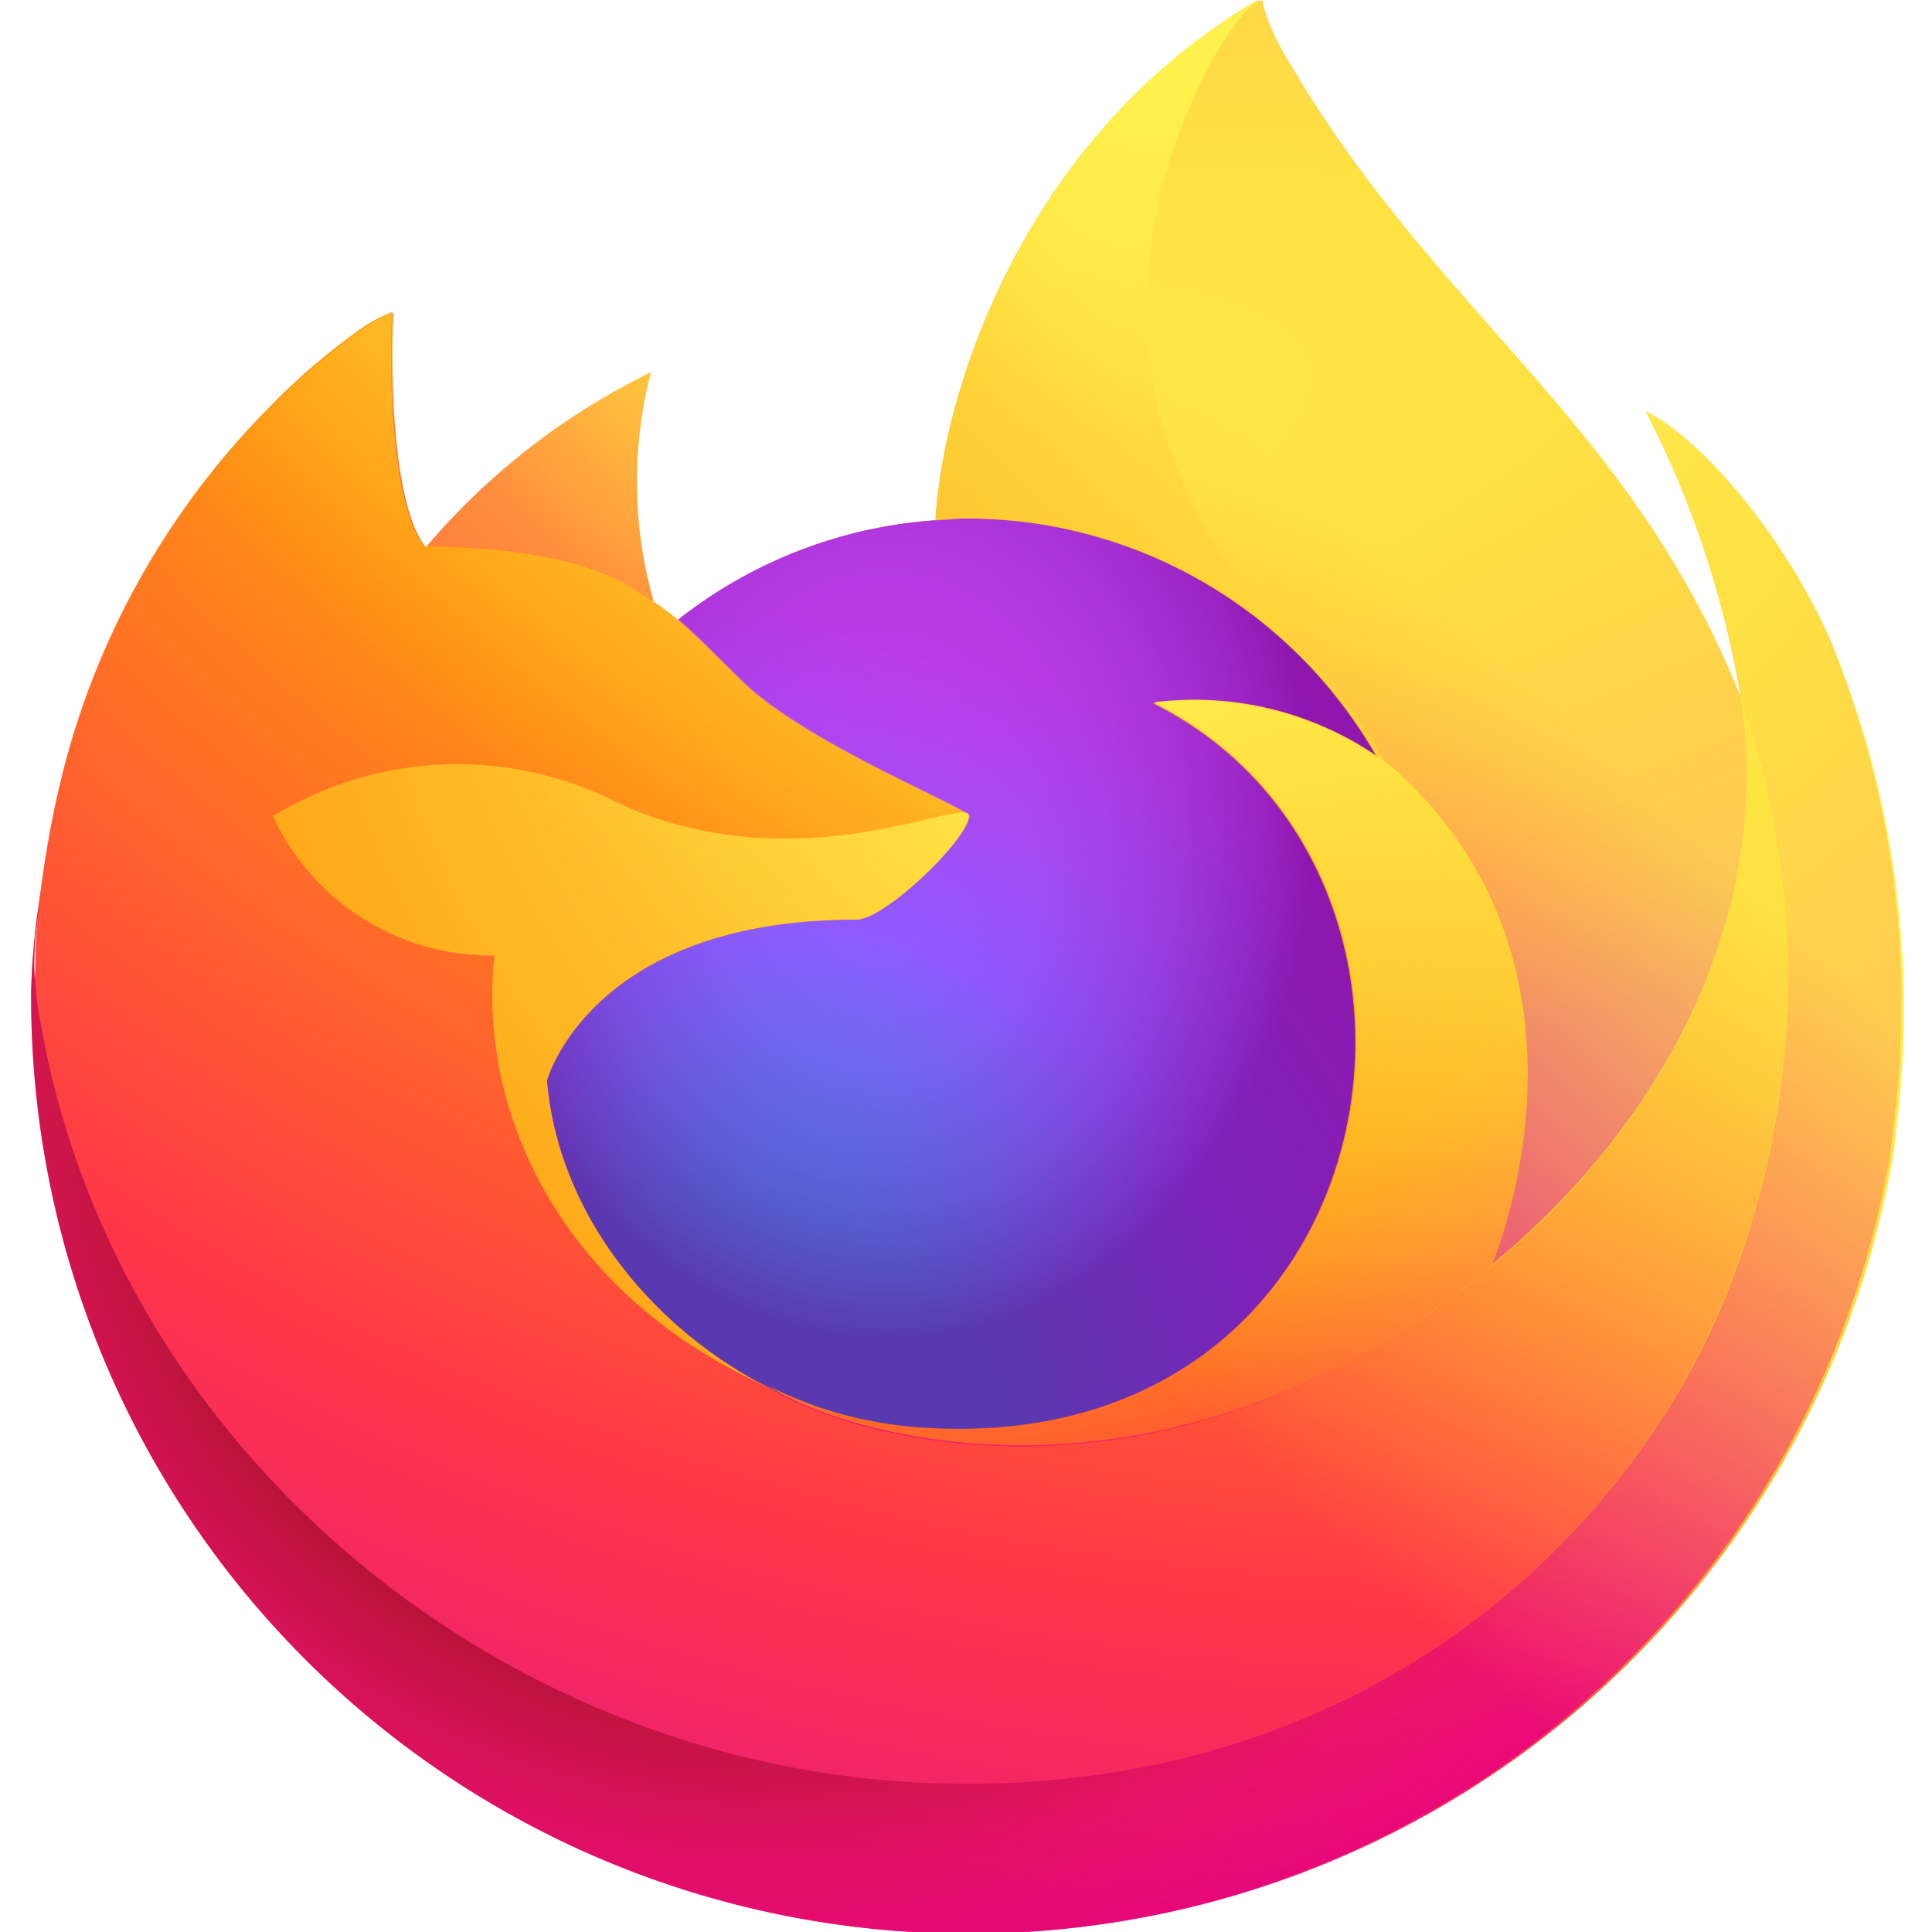
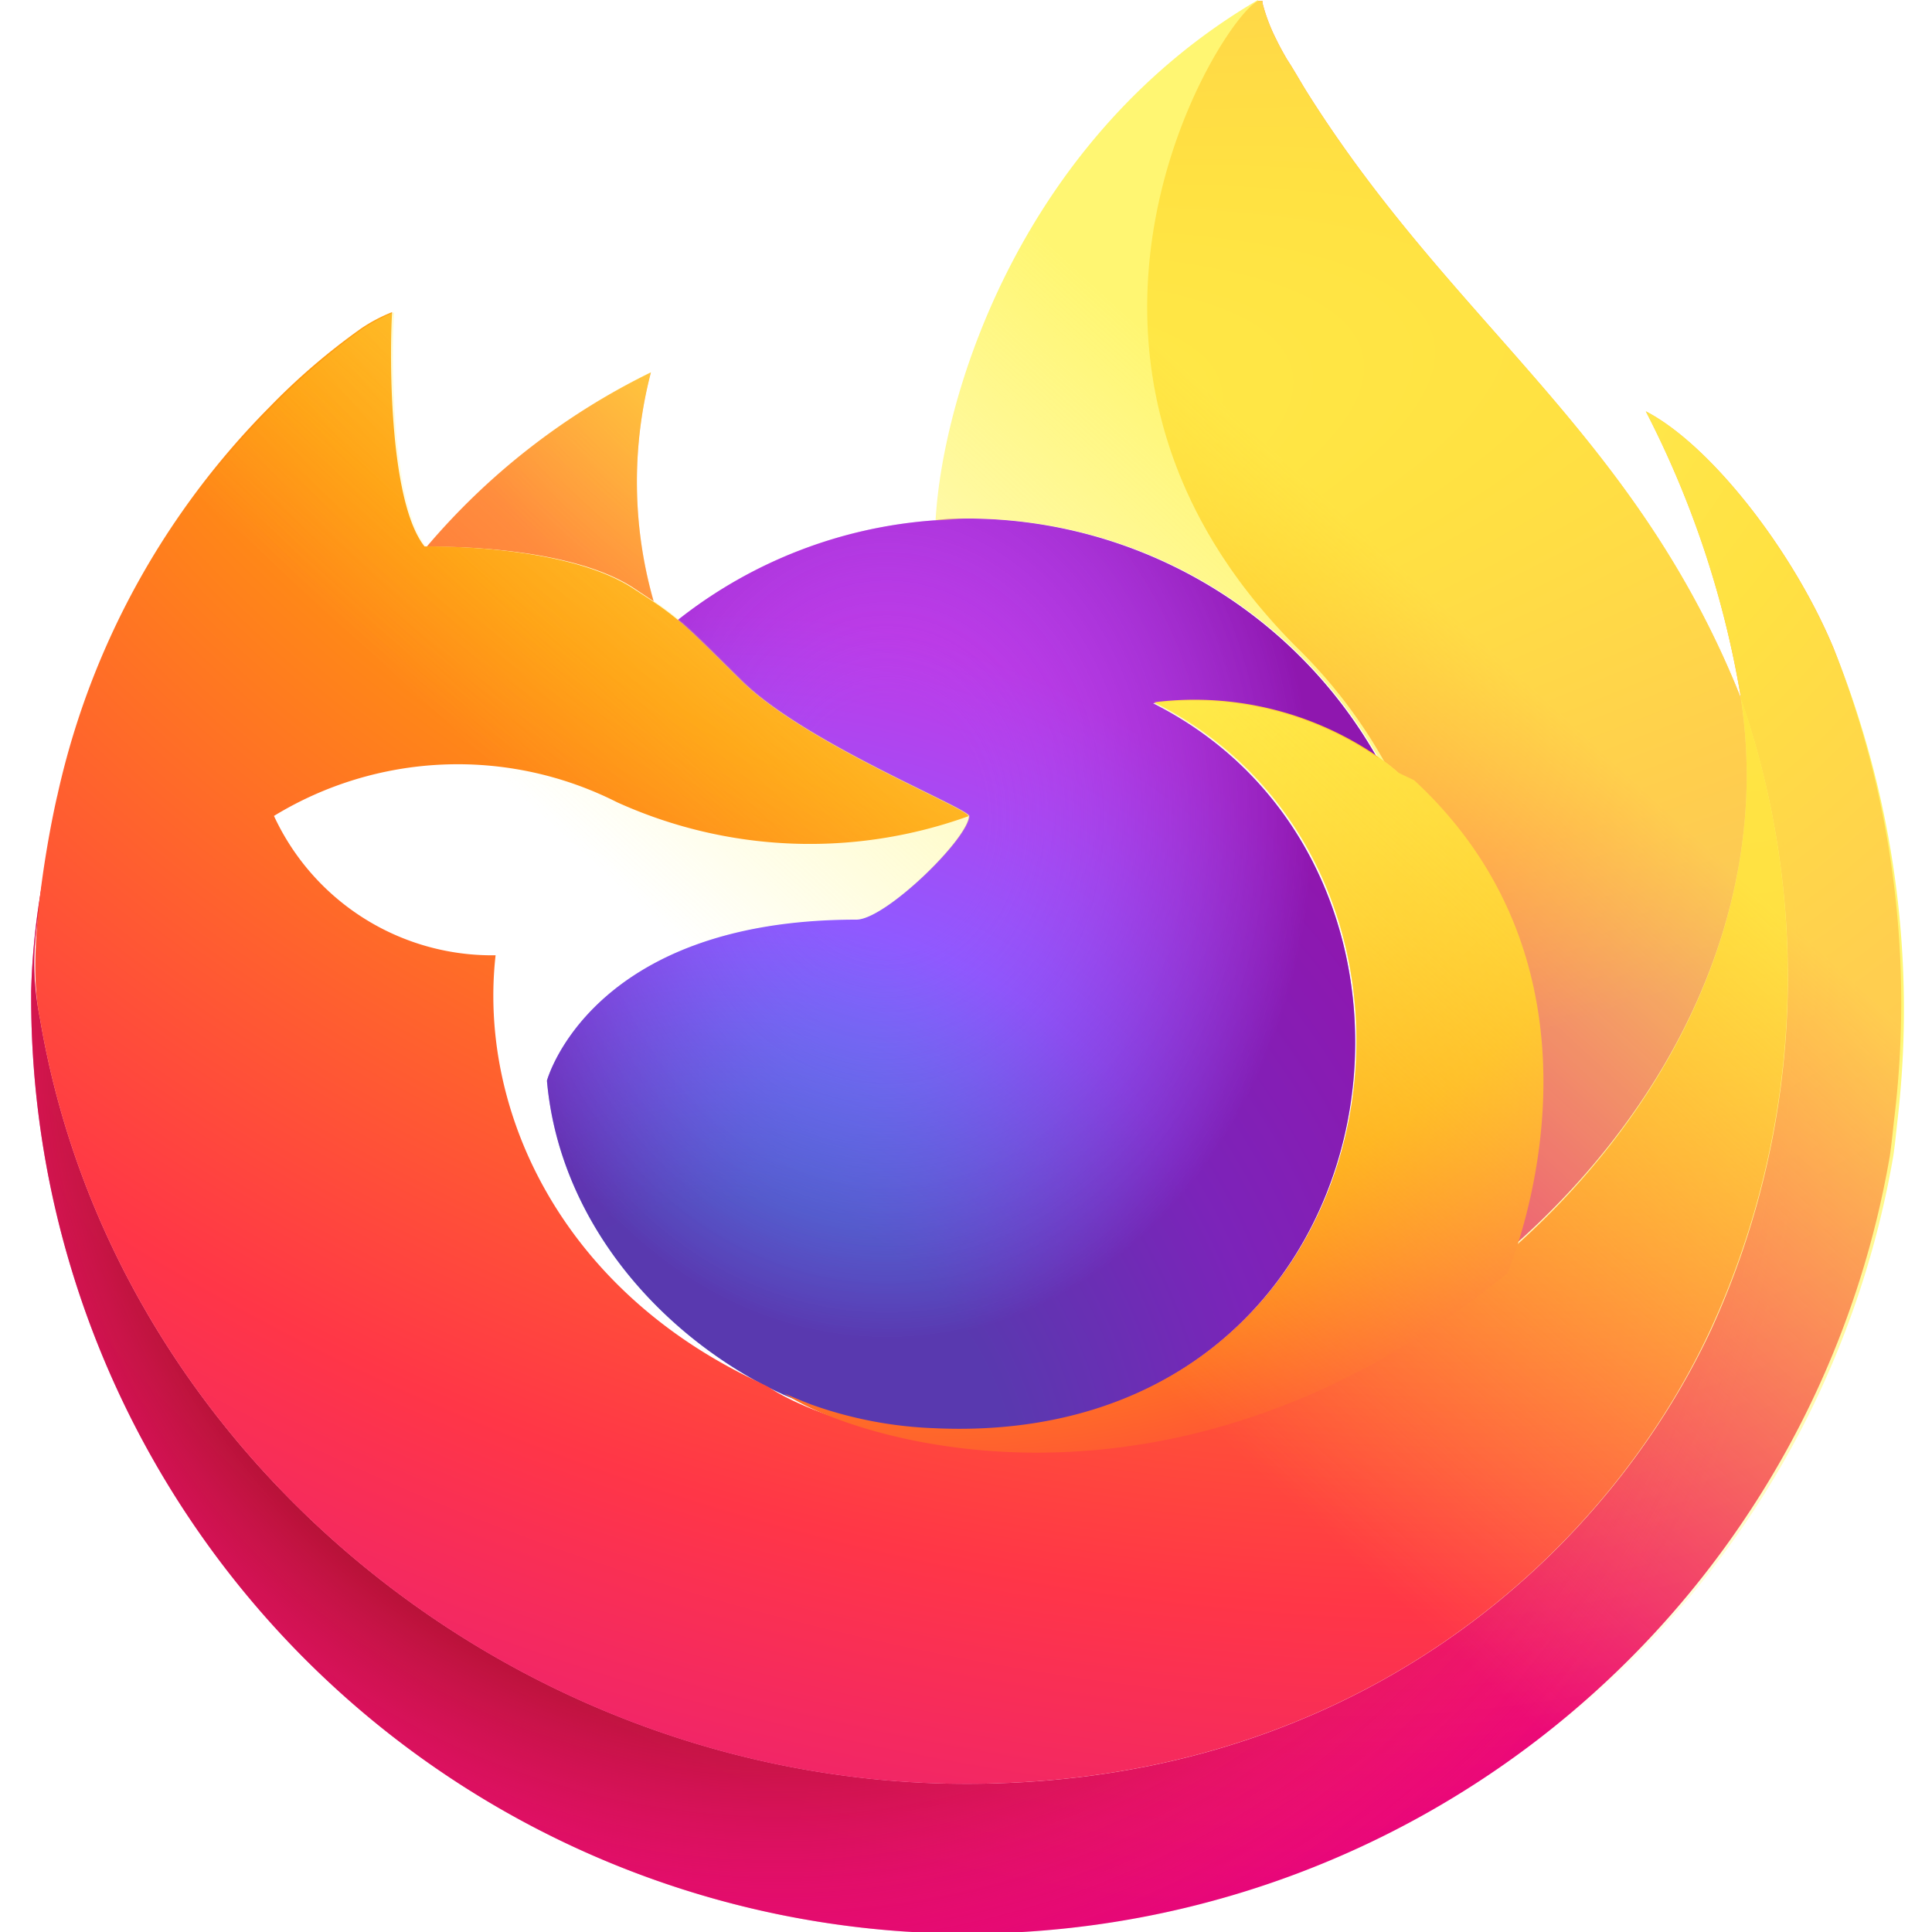
<svg xmlns="http://www.w3.org/2000/svg" data-name="Layer 1" width="80" height="80" viewBox="0 0 75 77.5">
  <defs>
    <linearGradient id="firefoxa" x1="68.84" y1="69.05" x2="8.55" y2="10.88" gradientTransform="matrix(1 0 0 -1 0 82)" gradientUnits="userSpaceOnUse">
      <stop offset="0.05" stop-color="#fff44f" />
      <stop offset="0.37" stop-color="#ff980e" />
      <stop offset="0.53" stop-color="#ff3647" />
      <stop offset="0.7" stop-color="#e31587" />
    </linearGradient>
    <radialGradient id="firefoxb" cx="-101.66" cy="317.94" r="1" gradientTransform="matrix(76.8 0 0 -78.09 7861.9 24837.68)" gradientUnits="userSpaceOnUse">
      <stop offset="0.13" stop-color="#ffbd4f" />
      <stop offset="0.28" stop-color="#ff980e" />
      <stop offset="0.47" stop-color="#ff3750" />
      <stop offset="0.78" stop-color="#eb0878" />
      <stop offset="0.86" stop-color="#e50080" />
    </radialGradient>
    <radialGradient id="firefoxc" cx="-101.69" cy="317.94" r="1" gradientTransform="matrix(78.72 0 0 -78.09 8037.39 24869.94)" gradientUnits="userSpaceOnUse">
      <stop offset="0.3" stop-color="#960e18" />
      <stop offset="0.35" stop-color="#b11927" stop-opacity="0.74" />
      <stop offset="0.43" stop-color="#db293d" stop-opacity="0.34" />
      <stop offset="0.5" stop-color="#f5334b" stop-opacity="0.09" />
      <stop offset="0.53" stop-color="#ff3750" stop-opacity="0" />
    </radialGradient>
    <radialGradient id="firefoxd" cx="-98.91" cy="315.42" r="1" gradientTransform="matrix(25.21 0 0 -42.8 2540.83 13495.08)" gradientUnits="userSpaceOnUse">
      <stop offset="0.13" stop-color="#fff44f" />
      <stop offset="0.53" stop-color="#ff980e" />
    </radialGradient>
    <radialGradient id="firefoxe" cx="-99.91" cy="314.46" r="1" gradientTransform="matrix(33.36 0 0 -36.56 3363.53 11557.62)" gradientUnits="userSpaceOnUse">
      <stop offset="0.35" stop-color="#3a8ee6" />
      <stop offset="0.67" stop-color="#9059ff" />
      <stop offset="1" stop-color="#c139e6" />
    </radialGradient>
    <radialGradient id="firefoxf" cx="-97.18" cy="309.92" r="1" gradientTransform="matrix(17.71 0 0 -21.57 1757.86 6717.83)" gradientUnits="userSpaceOnUse">
      <stop offset="0.21" stop-color="#9059ff" stop-opacity="0" />
      <stop offset="0.97" stop-color="#6e008b" stop-opacity="0.6" />
    </radialGradient>
    <radialGradient id="firefoxg" cx="-99.12" cy="312.02" r="1" gradientTransform="matrix(26.52 0 0 -26.61 2665.96 8309.5)" gradientUnits="userSpaceOnUse">
      <stop offset="0.1" stop-color="#ffe226" />
      <stop offset="0.79" stop-color="#ff7139" />
    </radialGradient>
    <radialGradient id="firefoxh" cx="-102.19" cy="318.75" r="1" gradientTransform="matrix(126.61 0 0 -106.28 12999.17 33864.86)" gradientUnits="userSpaceOnUse">
      <stop offset="0.11" stop-color="#fff44f" />
      <stop offset="0.46" stop-color="#ff980e" />
      <stop offset="0.72" stop-color="#ff3647" />
      <stop offset="0.9" stop-color="#e31587" />
    </radialGradient>
    <radialGradient id="firefoxi" cx="-96.63" cy="321.28" r="1" gradientTransform="matrix(8.77 39.2 169.57 -37.92 -53617.58 15994.38)" gradientUnits="userSpaceOnUse">
      <stop offset="0" stop-color="#fff44f" />
      <stop offset="0.3" stop-color="#ff980e" />
      <stop offset="0.57" stop-color="#ff3647" />
      <stop offset="0.74" stop-color="#e31587" />
    </radialGradient>
    <radialGradient id="firefoxj" cx="-101.58" cy="317.65" r="1" gradientTransform="matrix(72.69 0 0 -71.41 7421.9 22700.03)" gradientUnits="userSpaceOnUse">
      <stop offset="0.14" stop-color="#fff44f" />
      <stop offset="0.48" stop-color="#ff980e" />
      <stop offset="0.66" stop-color="#ff3647" />
      <stop offset="0.9" stop-color="#e31587" />
    </radialGradient>
    <radialGradient id="firefoxk" cx="-101.82" cy="317.94" r="1" gradientTransform="matrix(87.37 0 0 -78.16 8952.91 24871.19)" gradientUnits="userSpaceOnUse">
      <stop offset="0.09" stop-color="#fff44f" />
      <stop offset="0.63" stop-color="#ff980e" />
    </radialGradient>
    <linearGradient id="firefoxl" x1="65.13" y1="68.75" x2="16.91" y2="16.07" gradientTransform="matrix(1 0 0 -1 0 82)" gradientUnits="userSpaceOnUse">
      <stop offset="0.17" stop-color="#fff44f" stop-opacity="0.8" />
      <stop offset="0.6" stop-color="#fff44f" stop-opacity="0" />
    </linearGradient>
    <linearGradient id="firefoxa" x1="68.84" y1="69.05" x2="8.55" y2="10.88" gradientTransform="matrix(1 0 0 -1 0 82)" gradientUnits="userSpaceOnUse">
      <stop offset="0.05" stop-color="#fff44f" />
      <stop offset="0.37" stop-color="#ff980e" />
      <stop offset="0.53" stop-color="#ff3647" />
      <stop offset="0.7" stop-color="#e31587" />
    </linearGradient>
    <radialGradient id="firefoxb" cx="-101.66" cy="317.94" r="1" gradientTransform="matrix(76.8 0 0 -78.09 7861.9 24837.68)" gradientUnits="userSpaceOnUse">
      <stop offset="0.13" stop-color="#ffbd4f" />
      <stop offset="0.28" stop-color="#ff980e" />
      <stop offset="0.47" stop-color="#ff3750" />
      <stop offset="0.78" stop-color="#eb0878" />
      <stop offset="0.86" stop-color="#e50080" />
    </radialGradient>
    <radialGradient id="firefoxc" cx="-101.69" cy="317.94" r="1" gradientTransform="matrix(78.72 0 0 -78.09 8037.39 24869.94)" gradientUnits="userSpaceOnUse">
      <stop offset="0.3" stop-color="#960e18" />
      <stop offset="0.35" stop-color="#b11927" stop-opacity="0.74" />
      <stop offset="0.43" stop-color="#db293d" stop-opacity="0.34" />
      <stop offset="0.5" stop-color="#f5334b" stop-opacity="0.09" />
      <stop offset="0.53" stop-color="#ff3750" stop-opacity="0" />
    </radialGradient>
    <radialGradient id="firefoxd" cx="-98.91" cy="315.42" r="1" gradientTransform="matrix(25.21 0 0 -42.8 2540.83 13495.08)" gradientUnits="userSpaceOnUse">
      <stop offset="0.13" stop-color="#fff44f" />
      <stop offset="0.53" stop-color="#ff980e" />
    </radialGradient>
    <radialGradient id="firefoxe" cx="-99.91" cy="314.46" r="1" gradientTransform="matrix(33.36 0 0 -36.56 3363.53 11557.62)" gradientUnits="userSpaceOnUse">
      <stop offset="0.35" stop-color="#3a8ee6" />
      <stop offset="0.67" stop-color="#9059ff" />
      <stop offset="1" stop-color="#c139e6" />
    </radialGradient>
    <radialGradient id="firefoxf" cx="-97.18" cy="309.92" r="1" gradientTransform="matrix(17.71 0 0 -21.57 1757.86 6717.83)" gradientUnits="userSpaceOnUse">
      <stop offset="0.21" stop-color="#9059ff" stop-opacity="0" />
      <stop offset="0.97" stop-color="#6e008b" stop-opacity="0.6" />
    </radialGradient>
    <radialGradient id="firefoxg" cx="-99.12" cy="312.02" r="1" gradientTransform="matrix(26.52 0 0 -26.61 2665.96 8309.5)" gradientUnits="userSpaceOnUse">
      <stop offset="0.1" stop-color="#ffe226" />
      <stop offset="0.79" stop-color="#ff7139" />
    </radialGradient>
    <radialGradient id="firefoxh" cx="-102.19" cy="318.75" r="1" gradientTransform="matrix(126.61 0 0 -106.28 12999.17 33864.86)" gradientUnits="userSpaceOnUse">
      <stop offset="0.11" stop-color="#fff44f" />
      <stop offset="0.46" stop-color="#ff980e" />
      <stop offset="0.72" stop-color="#ff3647" />
      <stop offset="0.9" stop-color="#e31587" />
    </radialGradient>
    <radialGradient id="firefoxi" cx="-96.63" cy="321.28" r="1" gradientTransform="matrix(8.77 39.2 169.57 -37.92 -53617.58 15994.38)" gradientUnits="userSpaceOnUse">
      <stop offset="0" stop-color="#fff44f" />
      <stop offset="0.3" stop-color="#ff980e" />
      <stop offset="0.57" stop-color="#ff3647" />
      <stop offset="0.74" stop-color="#e31587" />
    </radialGradient>
    <radialGradient id="firefoxj" cx="-101.58" cy="317.65" r="1" gradientTransform="matrix(72.69 0 0 -71.41 7421.9 22700.03)" gradientUnits="userSpaceOnUse">
      <stop offset="0.14" stop-color="#fff44f" />
      <stop offset="0.48" stop-color="#ff980e" />
      <stop offset="0.66" stop-color="#ff3647" />
      <stop offset="0.9" stop-color="#e31587" />
    </radialGradient>
    <radialGradient id="firefoxk" cx="-101.82" cy="317.94" r="1" gradientTransform="matrix(87.37 0 0 -78.16 8952.91 24871.19)" gradientUnits="userSpaceOnUse">
      <stop offset="0.09" stop-color="#fff44f" />
      <stop offset="0.63" stop-color="#ff980e" />
    </radialGradient>
    <linearGradient id="firefoxl" x1="65.13" y1="68.75" x2="16.91" y2="16.07" gradientTransform="matrix(1 0 0 -1 0 82)" gradientUnits="userSpaceOnUse">
      <stop offset="0.17" stop-color="#fff44f" stop-opacity="0.8" />
      <stop offset="0.6" stop-color="#fff44f" stop-opacity="0" />
    </linearGradient>
  </defs>
-   <path d="M74.8 26c-1.63-3.92-4.94-8.16-7.53-9.5a39.12 39.12 0 013.8 11.4.28.28 0 000 .06C66.83 17.36 59.63 13.1 53.75 3.81c-.3-.47-.59-1-.88-1.44-.15-.26-.29-.51-.42-.78a7.15 7.15 0 01-.56-1.48.14.14 0 000-.07.09.09 0 00-.06 0h-.12V0c-9.44 5.53-12.64 15.75-12.93 20.87a18.78 18.78 0 00-10.34 4 11.81 11.81 0 00-1-.74 17.4 17.4 0 01-.11-9.17 27.77 27.77 0 00-9 7c-1.49-1.88-1.39-8.1-1.3-9.4a7 7 0 00-1.25.66 26.29 26.29 0 00-3.67 3.15 32.69 32.69 0 00-3.51 4.2 31.74 31.74 0 00-5 11.38v.25c-.07.33-.32 2-.37 2.34a.22.22 0 010 .08 36.06 36.06 0 00-.61 5.18v.2a37.55 37.55 0 0074.56 6.36c.07-.48.12-1 .17-1.45A38.6 38.6 0 0074.8 26zM31.52 55.38l.52.26zM71.08 28z" transform="translate(-2.5)" fill="url(&quot;#firefoxa&quot;)" />
  <path d="M74.8 26c-1.63-3.92-4.94-8.16-7.53-9.5a39 39 0 013.8 11.4v.1a34 34 0 01-1.16 25.3c-4.3 9.24-14.72 18.7-31 18.24C21.27 71 5.74 58 2.85 40.85c-.53-2.7 0-4.08.26-6.27a29 29 0 00-.61 5.18V40a37.55 37.55 0 0074.56 6.36c.07-.48.12-1 .17-1.45A38.6 38.6 0 0074.8 26z" transform="translate(-2.5)" fill="url(&quot;#firefoxb&quot;)" />
  <path d="M74.8 26c-1.63-3.92-4.94-8.16-7.53-9.5a39 39 0 013.8 11.4v.1a34 34 0 01-1.16 25.3c-4.3 9.24-14.72 18.7-31 18.24C21.27 71 5.74 58 2.85 40.85c-.53-2.7 0-4.08.26-6.27a29 29 0 00-.61 5.18V40a37.55 37.55 0 0074.56 6.36c.07-.48.12-1 .17-1.45A38.6 38.6 0 0074.8 26z" transform="translate(-2.5)" fill="url(&quot;#firefoxc&quot;)" />
-   <path d="M56.55 30.41l.23.17A20.28 20.28 0 0053.3 26C41.62 14.36 50.24.72 51.69 0c-9.42 5.53-12.62 15.75-12.91 20.87.44 0 .87-.07 1.32-.07a18.94 18.94 0 0116.45 9.61z" transform="translate(-2.5)" fill="url(&quot;#firefoxd&quot;)" />
  <path d="M40.12 32.74c-.06.93-3.36 4.15-4.52 4.15-10.67 0-12.41 6.46-12.41 6.46.48 5.44 4.26 9.92 8.85 12.29l.63.3c.37.16.73.31 1.11.45a16.24 16.24 0 004.88.94C57.38 58.21 61 35 47.5 28.21a13 13 0 019 2.2 18.94 18.94 0 00-16.4-9.61c-.45 0-.88 0-1.32.07a18.7 18.7 0 00-10.34 4c.56.46 1.22 1.13 2.56 2.45 2.57 2.51 9.11 5.11 9.12 5.42z" transform="translate(-2.5)" fill="url(&quot;#firefoxe&quot;)" />
  <path d="M40.12 32.74c-.06.93-3.36 4.15-4.52 4.15-10.67 0-12.41 6.46-12.41 6.46.48 5.44 4.26 9.92 8.85 12.29l.63.3c.37.16.73.31 1.11.45a16.24 16.24 0 004.88.94C57.38 58.21 61 35 47.5 28.21a13 13 0 019 2.2 18.94 18.94 0 00-16.4-9.61c-.45 0-.88 0-1.32.07a18.7 18.7 0 00-10.34 4c.56.46 1.22 1.13 2.56 2.45 2.57 2.51 9.11 5.11 9.12 5.42z" transform="translate(-2.5)" fill="url(&quot;#firefoxf&quot;)" />
  <path d="M26.69 23.6l.78.52a17.44 17.44 0 01-.11-9.18 27.77 27.77 0 00-9 7c.15-.02 5.64-.12 8.33 1.66z" transform="translate(-2.5)" fill="url(&quot;#firefoxg&quot;)" />
  <path d="M2.85 40.85C5.74 58 21.27 71 38.88 71.54c16.31.46 26.73-9 31-18.24a34 34 0 001.2-25.3v-.07a.28.28 0 000 .06c1.33 8.7-3.1 17.12-10 22.82-13.48 11-26.37 6.62-29 4.83l-.54-.27c-7.86-3.75-11.1-10.91-10.41-17.05a9.64 9.64 0 01-8.89-5.59A14.15 14.15 0 0126 32.18a18.73 18.73 0 0014.1.56c0-.31-6.55-2.91-9.1-5.42-1.36-1.34-2-2-2.58-2.47a11.81 11.81 0 00-1-.74l-.78-.51c-2.74-1.78-8.18-1.68-8.36-1.68-1.49-1.88-1.39-8.1-1.3-9.4a6.41 6.41 0 00-1.25.66 26.29 26.29 0 00-3.67 3.15 32 32 0 00-3.51 4.2 31.74 31.74 0 00-5 11.38c-.03.09-1.36 5.91-.7 8.94z" transform="translate(-2.5)" fill="url(&quot;#firefoxh&quot;)" />
  <path d="M53.3 26a20.28 20.28 0 013.48 4.55 7.12 7.12 0 01.57.46c8.51 7.84 4 18.94 3.72 19.73C68 45.07 72.41 36.65 71.08 28 66.83 17.36 59.63 13.1 53.75 3.81c-.3-.47-.59-1-.88-1.44-.15-.26-.29-.51-.42-.78a7.15 7.15 0 01-.56-1.48.14.14 0 000-.07.09.09 0 00-.06 0h-.12C50.24.72 41.62 14.36 53.3 26z" transform="translate(-2.5)" fill="url(&quot;#firefoxi&quot;)" />
-   <path d="M57.35 31a7.12 7.12 0 00-.57-.46l-.23-.17a13 13 0 00-9-2.2c13.5 6.75 9.88 30-8.84 29.12a16.37 16.37 0 01-4.89-.94c-.37-.14-.73-.29-1.1-.45l-.63-.3c2.62 1.79 15.51 6.14 29-4.83.31-.77 4.77-11.89-3.74-19.77z" transform="translate(-2.5)" fill="url(&quot;#firefoxj&quot;)" />
-   <path d="M23.19 43.35s1.74-6.46 12.41-6.46c1.16 0 4.46-3.22 4.52-4.15S33.29 35.6 26 32.18a14.15 14.15 0 00-13.8.56 9.64 9.64 0 008.89 5.59c-.69 6.14 2.55 13.3 10.41 17.05l.52.26c-4.57-2.37-8.35-6.85-8.83-12.29z" transform="translate(-2.5)" fill="url(&quot;#firefoxk&quot;)" />
+   <path d="M57.35 31a7.12 7.12 0 00-.57-.46l-.23-.17a13 13 0 00-9-2.2c13.5 6.75 9.88 30-8.84 29.12a16.37 16.37 0 01-4.89-.94c-.37-.14-.73-.29-1.1-.45c2.62 1.79 15.51 6.14 29-4.83.31-.77 4.77-11.89-3.74-19.77z" transform="translate(-2.5)" fill="url(&quot;#firefoxj&quot;)" />
  <path d="M74.8 26c-1.63-3.92-4.94-8.16-7.53-9.5a39.12 39.12 0 013.8 11.4.28.28 0 000 .06C66.83 17.36 59.63 13.1 53.75 3.81c-.3-.47-.59-1-.88-1.44-.15-.26-.29-.51-.42-.78a7.15 7.15 0 01-.56-1.48.14.14 0 000-.07.09.09 0 00-.06 0h-.12V0c-9.44 5.53-12.64 15.75-12.93 20.87.43 0 .87-.07 1.32-.07a18.94 18.94 0 0116.45 9.61 13 13 0 00-9-2.2c13.5 6.75 9.88 30-8.84 29.12a16.37 16.37 0 01-4.89-.94c-.37-.14-.74-.29-1.1-.45l-.63-.3-.54-.27.52.26c-4.59-2.37-8.37-6.85-8.85-12.29 0 0 1.74-6.46 12.41-6.46 1.16 0 4.46-3.22 4.52-4.15 0-.31-6.55-2.91-9.1-5.42-1.36-1.34-2-2-2.58-2.47a11.81 11.81 0 00-1-.74 17.4 17.4 0 01-.11-9.17 27.92 27.92 0 00-9 7c-1.49-1.88-1.39-8.1-1.3-9.4a7.41 7.41 0 00-1.26.66 26.79 26.79 0 00-3.66 3.15 32.69 32.69 0 00-3.51 4.2 31.74 31.74 0 00-5 11.38v.25c-.07.33-.39 2-.43 2.36a44.15 44.15 0 00-.56 5.24V40a37.55 37.55 0 0074.56 6.36c.07-.48.12-1 .17-1.45A38.6 38.6 0 0074.8 26zm-3.73 1.93z" transform="translate(-2.5)" fill="url(&quot;#firefoxl&quot;)" />
</svg>